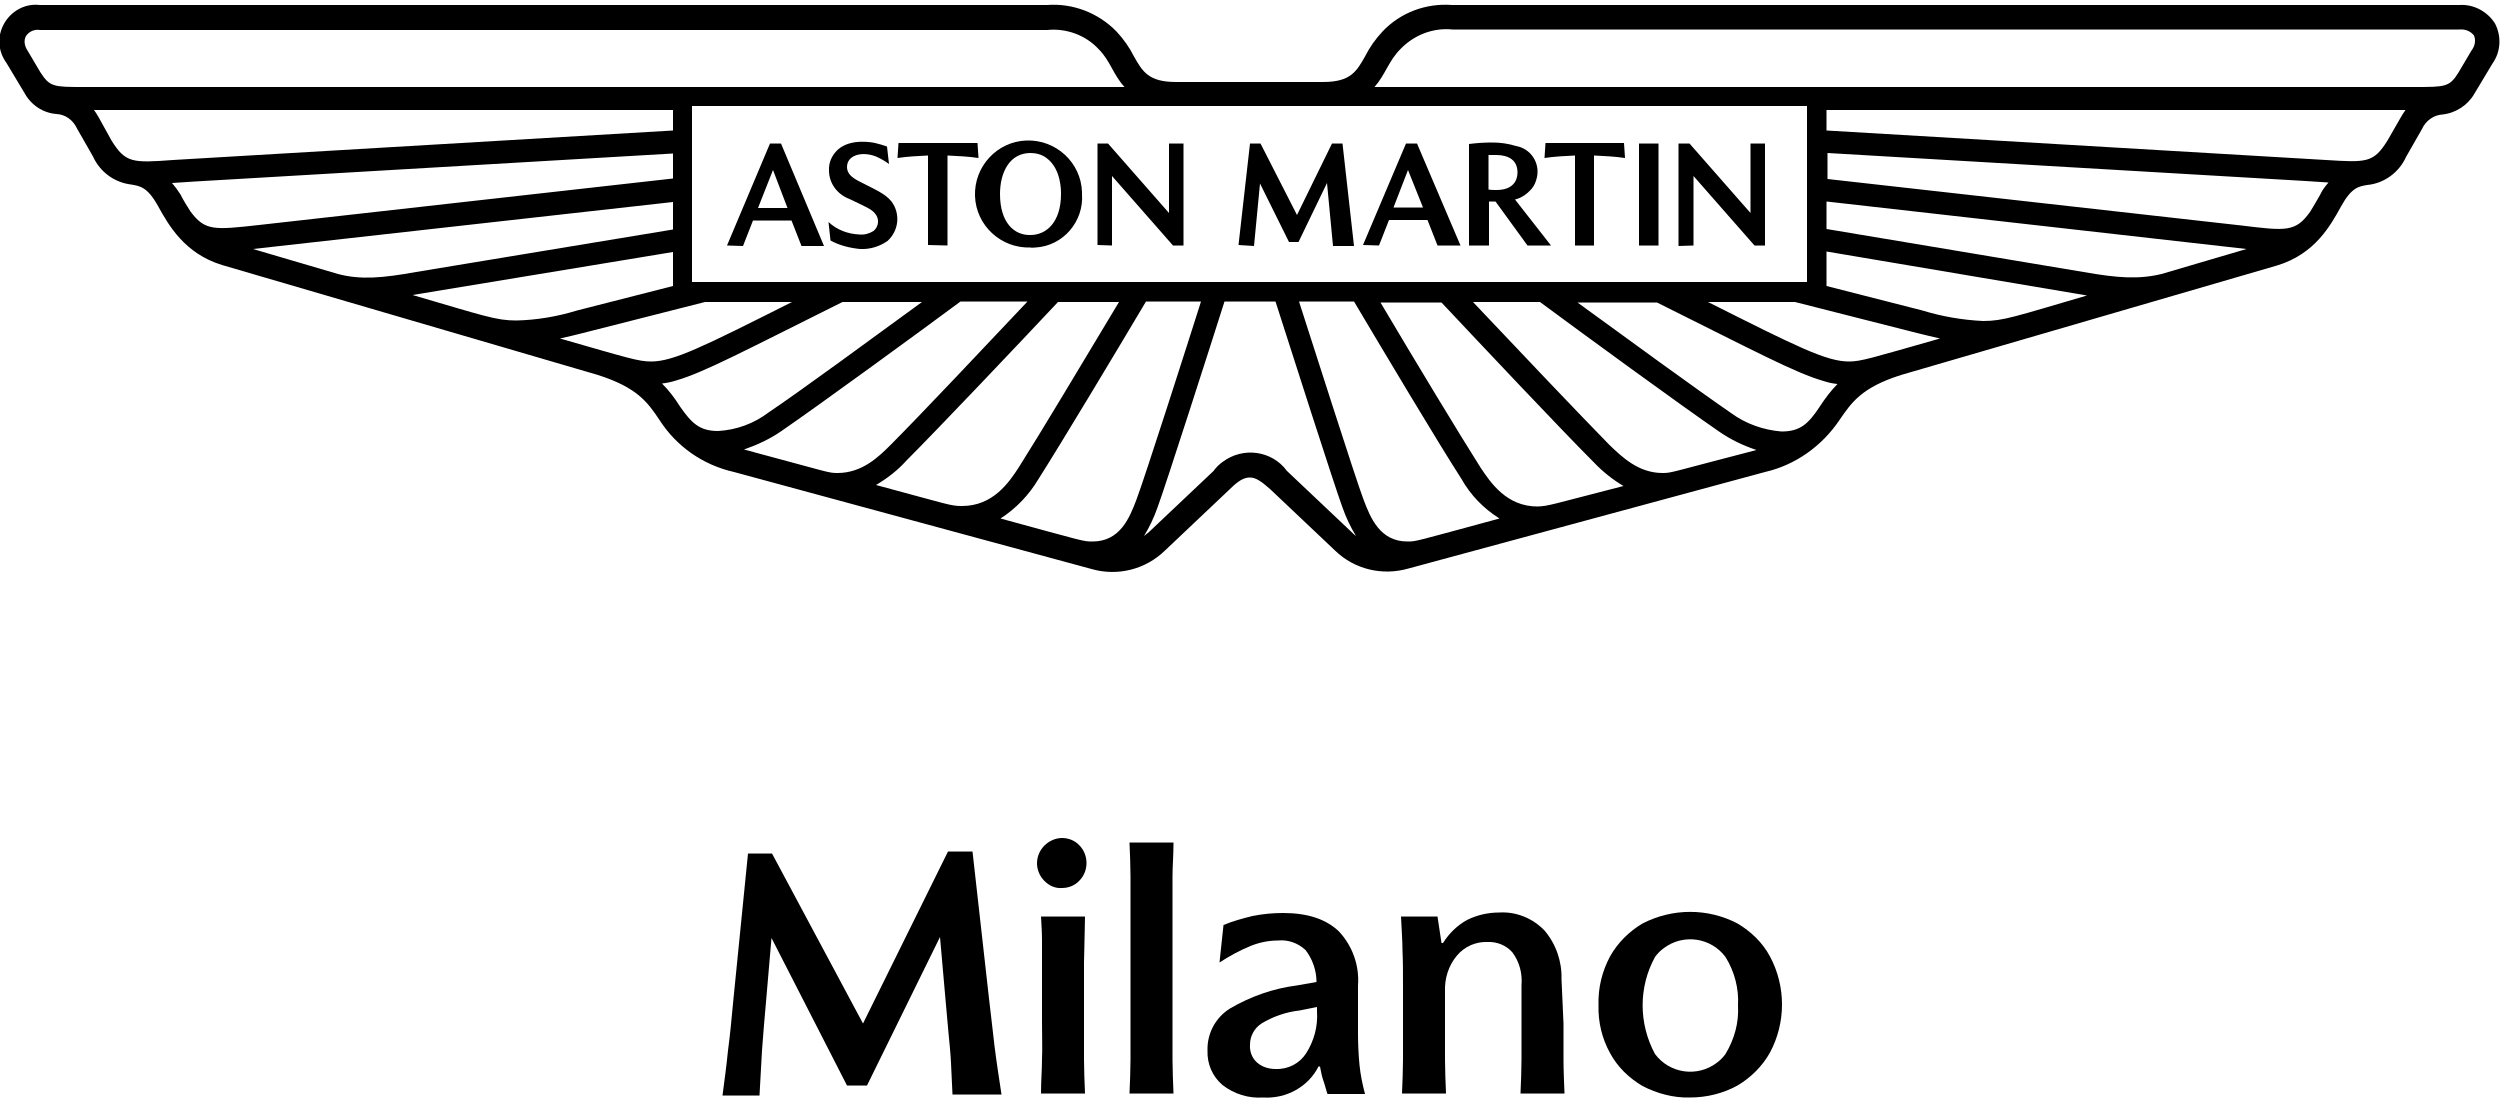
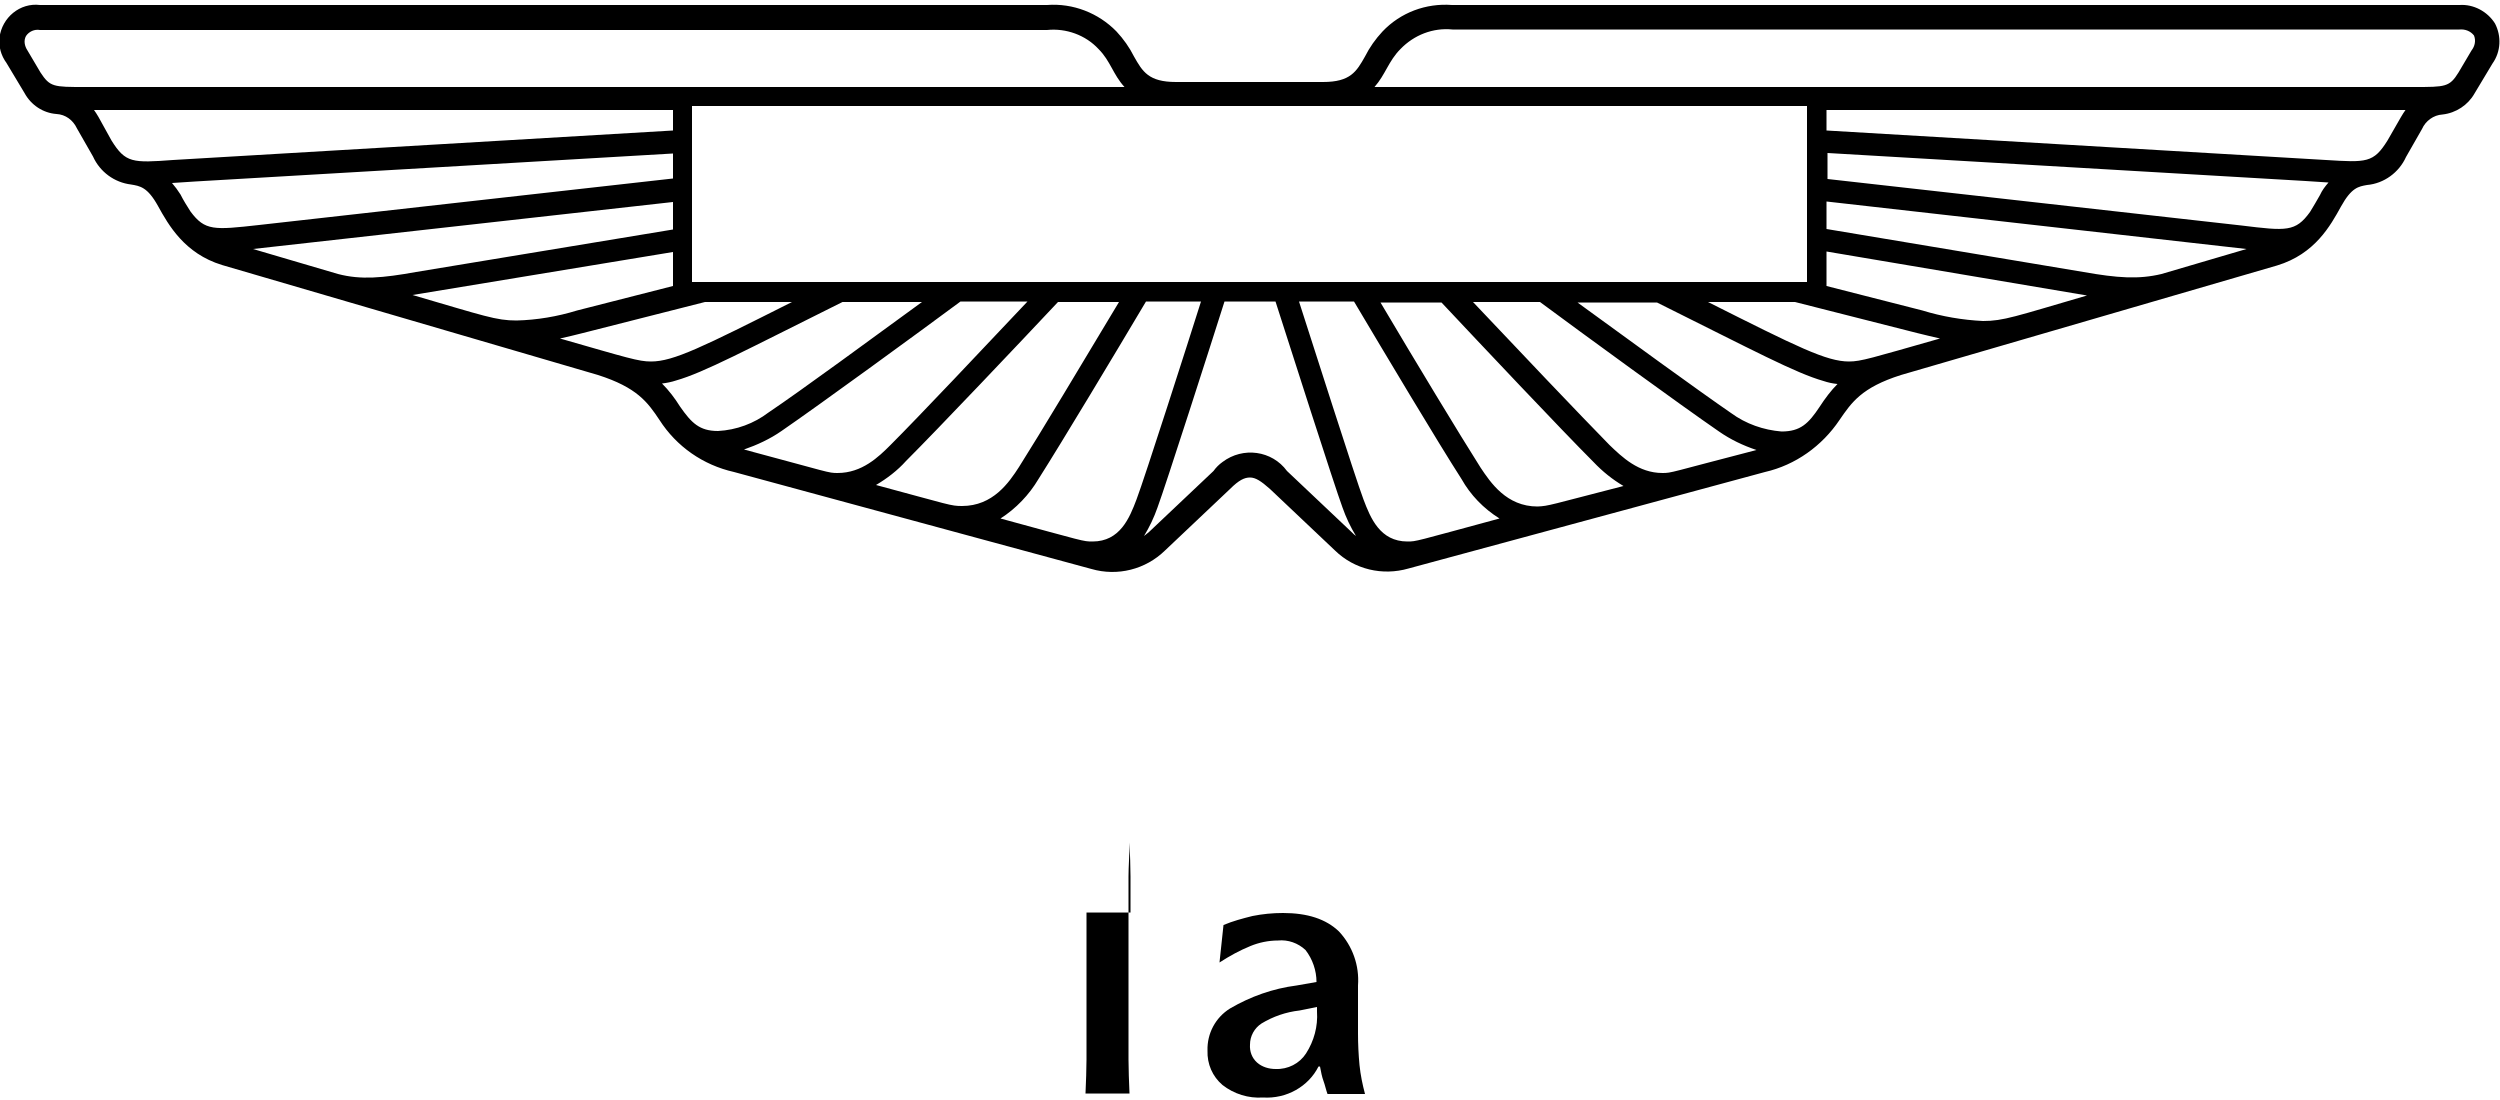
<svg xmlns="http://www.w3.org/2000/svg" version="1.1" id="Livello_1" x="0px" y="0px" viewBox="0 0 500 220" style="enable-background:new 0 0 500 220;" xml:space="preserve">
  <g id="Logo">
-     <path d="M151.6,41.6h5.9l-2.9-7.6L151.6,41.6z M145.4,49.1l8.6-20.4h2.2l8.6,20.5h-4.5l-2-5.1h-7.7l-2,5.1L145.4,49.1z M166.1,48.1   l-0.4-3.7c1.7,1.6,3.9,2.4,6.2,2.5c1,0.1,2-0.2,2.8-0.7c1.1-0.9,1.2-2.5,0.3-3.5c-0.7-0.9-2-1.4-5.1-2.9c-2.4-0.9-4.1-3.1-4.1-5.7   c-0.1-1.6,0.6-3.1,1.8-4.2c2.6-2.3,7-1.4,7.4-1.3c0.8,0.2,1.6,0.4,2.4,0.7l0.4,3.5c-0.8-0.6-1.7-1.1-2.6-1.5   c-2.8-1.1-5.8-0.3-5.8,2.1c0,1.2,0.8,2,2.3,2.8c3.5,1.8,5.3,2.5,6.6,4.1c1.8,2.4,1.5,5.8-0.8,7.9c-1.6,1.1-3.5,1.7-5.5,1.6   C170,49.6,167.9,49.1,166.1,48.1z M185.6,49V31.1c-2.1,0.1-4.1,0.2-6.1,0.5l0.2-3h15.8l0.2,3c-2-0.3-4.1-0.4-6.2-0.5v18L185.6,49z    M206.1,47c3.2,0,6.1-2.6,6.1-8.2c0-0.5,0.1-5-2.9-7.2c-0.9-0.7-2.1-1-3.2-1c-4.2,0-6.1,3.9-6.1,8.2C200,44.6,202.9,47.1,206.1,47   L206.1,47z M206.1,49.5c-5.9,0.2-10.9-4.4-11.1-10.3c-0.2-5.9,4.4-10.9,10.3-11.1c5.9-0.2,10.9,4.4,11.1,10.3c0,0.1,0,0.2,0,0.4   c0.4,5.5-3.8,10.4-9.3,10.7C206.7,49.5,206.4,49.6,206.1,49.5L206.1,49.5z M219.5,49V28.7h2.1l12.2,13.9V28.7h2.9v20.4h-2.1   l-12.2-13.9v13.9L219.5,49z M247.7,49l2.3-20.3h2.1l7.3,14.3l7-14.3h2.1l2.3,20.5h-4.2l-1.2-12.6l-5.7,11.8h-1.9L252,36.7   l-1.2,12.5L247.7,49z M278.7,41.5h5.9l-3-7.5L278.7,41.5z M272.6,49l8.6-20.3h2.2l8.7,20.4h-4.6l-2-5.1h-7.7l-2,5.1L272.6,49z    M297.7,37.9c0.5,0.1,1.1,0.1,1.6,0.1c3.3,0,4.2-1.9,4.2-3.5c0-2.5-1.8-3.5-4.3-3.5c-0.5,0-0.9,0-1.5,0L297.7,37.9z M293.8,49.1   V28.8c1.5-0.2,3.1-0.3,4.6-0.3c1.6,0,3.2,0.2,4.8,0.7c2.9,0.5,4.8,3.3,4.2,6.2c-0.2,0.9-0.5,1.7-1.1,2.4c-0.9,1-2,1.8-3.3,2.1   l7.2,9.2h-4.7l-6.4-8.8h-1.3v8.8H293.8z M315,49.1v-18c-2.1,0.1-4.1,0.2-6.1,0.5l0.2-3h15.7l0.2,3c-2-0.3-4.1-0.4-6.2-0.5v18H315z    M327.8,28.7h3.9v20.4h-3.9V28.7z M335.7,49.2V28.7h2.2l12.2,13.9V28.7h2.9v20.4h-2.1l-12.2-13.9v13.9L335.7,49.2z" />
    <path d="M499,4.7c-1.5-2.4-4.3-3.9-7.1-3.7H290.4c-5.2-0.4-10.3,1.5-13.9,5.3c-1.4,1.5-2.6,3.2-3.5,5c-1.7,3-2.9,5.1-8.4,5.1h-29.4   c-5.5,0-6.7-2.1-8.4-5.1c-0.9-1.8-2.1-3.5-3.5-5c-3.6-3.7-8.7-5.7-13.9-5.3H8C4,0.5,0.4,3.5-0.1,7.5c-0.2,1.8,0.3,3.6,1.4,5.1   l3.6,6c1.3,2.4,3.7,4,6.4,4.2c1.8,0.1,3.3,1.2,4.1,2.9l3.2,5.6c1.4,3.1,4.3,5.2,7.6,5.6c1.8,0.3,3.3,0.5,5.4,4.3s5.3,9.5,12.8,11.8   L119.6,75c7.8,2.5,9.9,5.4,12.3,9c3.4,5.3,8.7,9,14.9,10.4l71.5,19.4c5.2,1.5,10.8,0.1,14.7-3.7l13-12.3c1.8-1.8,2.9-2.3,4-2.3   s2.2,0.7,4,2.3l13,12.3c3.9,3.8,9.5,5.1,14.7,3.6L353,94.4c6.1-1.4,11.4-5.2,14.9-10.4c2.4-3.5,4.4-6.5,12.3-9l75.2-21.9   c7.6-2.3,10.7-8,12.8-11.8s3.5-4,5.2-4.3c3.4-0.3,6.4-2.5,7.8-5.6l3.2-5.6c0.7-1.6,2.3-2.8,4.1-2.9c2.7-0.3,5.1-1.9,6.4-4.2l3.6-6   C500.2,10.3,500.3,7.2,499,4.7z M361.4,21.2v35.2h-223V21.2H361.4z M281.5,108.3c-5.5,0-7.4-4.7-8.8-8.4   c-1.6-4.2-10.4-31.9-12.9-39.6h11c6,10.1,16.8,28.2,21.5,35.5c1.8,3.2,4.4,5.9,7.6,7.9C282.9,108.3,283.3,108.3,281.5,108.3z    M307.5,101.3c-6.2,0-9.4-4.8-11.4-7.8c-4-6.3-13.2-21.5-20-33h12.2c7.7,8.2,24,25.5,30.4,31.9c1.8,1.9,3.8,3.5,6,4.8   C309.9,101,309.8,101.2,307.5,101.3L307.5,101.3z M332.5,94.6c-4.8,0-8.1-3.2-10.6-5.6c-5.6-5.7-19-19.8-27.3-28.6h13.4   c8.5,6.3,28.1,20.6,35.8,25.9c2.3,1.6,4.8,2.8,7.5,3.7C333.9,94.5,334.4,94.6,332.5,94.6L332.5,94.6z M363.9,81.4   c-2.2,3.3-3.8,4.9-7.6,4.9c-3.6-0.3-7.1-1.5-10.1-3.7c-6.4-4.4-21.1-15.1-30.7-22.1h15.9c19.5,9.7,27.7,14.1,33.3,15.7   c0.9,0.3,1.8,0.5,2.8,0.6C366.2,78.1,365,79.7,363.9,81.4L363.9,81.4z M369.8,72.3c-4.5,0-10.3-2.9-28.2-11.9H359l24.4,6.2   c1.7,0.4,3.2,0.8,4.6,1.1C374.3,71.6,372.2,72.3,369.8,72.3L369.8,72.3z M417.4,59.1c-14.4,4.2-16.7,5.1-20.8,5.1   c-4.1-0.2-8.2-0.9-12.1-2.1l0,0l-19.2-4.9v-6.9L417.4,59.1z M432.3,54.8c-4.6,1.1-8.8,0.8-15.6-0.4l0,0l-51.4-8.6v-5.5l84,9.5   L432.3,54.8z M464,39c-0.7,1.2-1.3,2.3-2,3.4c-2.9,4-4.7,3.8-13.7,2.7l-82.8-9.3v-5.2l95.6,5.6l4.6,0.3C465,37.3,464.4,38.1,464,39   L464,39z M480.2,23.4l-2.7,4.7c-2.8,4.5-4.2,4.4-12.3,3.9l-99.9-5.9v-4.1h115.8C480.8,22.4,480.5,22.9,480.2,23.4z M494.3,10.1   l-2.6,4.4c-1.8,2.9-2.6,2.9-8.8,2.9h-208c2.2-2.5,2.8-5.2,5.2-7.6c2.7-2.8,6.5-4.3,10.4-3.9h201.4c1.1-0.1,2.2,0.3,2.9,1.2   C495.2,8.1,495,9.2,494.3,10.1L494.3,10.1z M228.8,107.2c1.1-1.8,2-3.7,2.7-5.7c1.6-4.3,10.8-33,13.4-41.2h10.2   c2.6,8.1,11.8,36.9,13.4,41.2c0.7,2,1.6,3.9,2.7,5.7c-0.3-0.2-0.6-0.5-0.9-0.8l-12.9-12.2c-3-4.1-8.8-4.9-12.9-1.8   c-0.7,0.5-1.3,1.1-1.8,1.8l-12.9,12.2C229.4,106.7,229.1,107,228.8,107.2z M200.1,103.7c3.1-2,5.7-4.7,7.6-7.9   c4.7-7.4,15.5-25.4,21.5-35.5h11c-2.4,7.6-11.3,35.4-12.9,39.6c-1.4,3.7-3.3,8.4-8.8,8.4C216.6,108.3,217,108.3,200.1,103.7   L200.1,103.7z M175.2,97c2.2-1.3,4.3-2.9,6-4.8c6.4-6.4,22.7-23.6,30.4-31.8h12.2c-6.9,11.5-16,26.7-20,33c-2,3.1-5.2,7.8-11.4,7.8   C190.1,101.2,190.1,101,175.2,97L175.2,97z M148.8,89.9c2.6-0.9,5.2-2.1,7.5-3.7c7.7-5.3,27.3-19.6,35.8-25.9h13.4   c-8.3,8.8-21.7,23-27.4,28.7c-2.4,2.4-5.7,5.6-10.6,5.6C165.6,94.6,166,94.5,148.8,89.9L148.8,89.9z M132.4,76.7   c0.9-0.1,1.9-0.3,2.8-0.6c5.6-1.6,13.8-6,33.3-15.7h15.9c-9.6,7-24.3,17.8-30.7,22.1c-2.9,2.2-6.4,3.5-10.1,3.7   c-3.7,0-5.3-1.6-7.6-4.9C135,79.7,133.8,78.1,132.4,76.7L132.4,76.7z M112,67.7c1.4-0.3,3-0.7,4.6-1.1l24.4-6.2h17.4   c-17.9,9-23.7,11.9-28.2,11.9C127.7,72.3,125.6,71.6,112,67.7L112,67.7z M134.6,50.4v6.8l-19.2,4.9l0,0c-3.9,1.2-8,1.9-12.1,2   c-4.1,0-6.4-0.9-20.8-5.1L134.6,50.4z M50.6,49.8l84-9.4v5.5l-51.4,8.5l0,0c-6.7,1.2-11,1.6-15.6,0.4L50.6,49.8z M34.4,36.6   l4.6-0.3l95.6-5.6v5l-82.8,9.3c-9,1-10.8,1.2-13.7-2.7c-0.7-1.1-1.4-2.2-2-3.4C35.6,38.1,35,37.3,34.4,36.6L34.4,36.6z M18.8,22   h115.8v4.1l-100,5.9c-8.1,0.6-9.5,0.6-12.3-3.9l-2.6-4.7C19.4,22.9,19.1,22.4,18.8,22L18.8,22z M5.2,7.2C5.8,6.3,6.9,5.8,8,6h201.4   c3.8-0.4,7.7,1,10.3,3.8c2.4,2.4,2.9,5.1,5.2,7.6h-208c-6.2,0-6.9,0-8.8-2.9l-2.6-4.4C4.9,9.2,4.7,8.1,5.2,7.2L5.2,7.2z" />
  </g>
  <g id="Dealership">
-     <path d="M172.6,204.7l17-34.4h4.9l3.3,29.4c0.4,3.1,0.7,6.3,1.1,9.5c0.4,3.2,0.9,6.4,1.4,9.7h-9.8c-0.1-2.3-0.2-4.4-0.3-6.3   c-0.1-2-0.3-4-0.5-6c-0.2-2.1-0.4-4.3-0.6-6.7l-1.1-12.5l-14.6,29.7h-4l-15.1-29.5l-1.1,12.8c-0.3,3.5-0.6,6.7-0.8,9.7   c-0.2,3-0.3,6-0.5,9h-7.4c0.4-3,0.8-6,1.1-9c0.4-3,0.7-6.1,1-9.4l3-30h4.8L172.6,204.7z" />
-     <path d="M208.9,176.2c-2-2-2-5.1,0-7.1c0.9-0.9,2.2-1.5,3.5-1.5c1.3,0,2.6,0.5,3.5,1.5c0.9,0.9,1.4,2.2,1.4,3.5   c0,1.3-0.5,2.6-1.4,3.5c-0.9,1-2.2,1.5-3.5,1.5C211.1,177.7,209.9,177.2,208.9,176.2z M208.4,197.6c0-1.9,0-3.5,0-5.1v-4.4   c0-1.5-0.1-3.1-0.2-4.8h8.8c0,1.8-0.1,3.3-0.1,4.8s-0.1,3-0.1,4.4c0,1.5,0,3.2,0,5.1v6.9c0,2.8,0,5.3,0,7.3s0.1,4.4,0.2,6.9h-8.8   c0-2.5,0.2-4.8,0.2-6.9c0.1-2.1,0-4.5,0-7.3L208.4,197.6z" />
-     <path d="M226.1,182.5c0-2.8,0-5.2,0-7.2s-0.1-4.3-0.2-6.8h8.8c0,2.5-0.2,4.8-0.2,6.8s0,4.4,0,7.2v22.2c0,2.8,0,5.1,0,7.2   c0,2,0.1,4.3,0.2,6.8h-8.8c0.1-2.5,0.2-4.8,0.2-6.8c0-2,0-4.4,0-7.2V182.5z" />
+     <path d="M226.1,182.5c0-2.8,0-5.2,0-7.2s-0.1-4.3-0.2-6.8c0,2.5-0.2,4.8-0.2,6.8s0,4.4,0,7.2v22.2c0,2.8,0,5.1,0,7.2   c0,2,0.1,4.3,0.2,6.8h-8.8c0.1-2.5,0.2-4.8,0.2-6.8c0-2,0-4.4,0-7.2V182.5z" />
    <path d="M252.6,219.5c-2.9,0.2-5.8-0.7-8.1-2.5c-2-1.7-3.1-4.2-3-6.9c-0.1-3.4,1.6-6.6,4.5-8.4c4.1-2.4,8.6-4,13.3-4.6l4-0.7   c0-2.3-0.8-4.6-2.2-6.4c-1.5-1.4-3.5-2.1-5.5-1.9c-1.9,0-3.8,0.4-5.5,1.1c-2.2,0.9-4.2,2-6.2,3.3l0.8-7.5c1.9-0.8,3.8-1.3,5.8-1.8   c2-0.4,4-0.6,6.1-0.6c4.9,0,8.6,1.2,11.2,3.7c2.7,2.9,4.1,6.8,3.8,10.8v9.6c0,2.1,0.1,4.2,0.3,6.3c0.2,2,0.6,3.9,1.1,5.8h-7.5   c-0.3-0.8-0.5-1.8-0.8-2.6c-0.3-0.8-0.5-1.8-0.7-2.9h-0.3C261.7,217.3,257.3,219.8,252.6,219.5z M261.2,210.7   c1.6-2.5,2.4-5.4,2.2-8.4v-0.9l-3.5,0.7c-2.7,0.3-5.3,1.2-7.6,2.6c-1.4,0.9-2.3,2.5-2.3,4.2c-0.1,1.4,0.4,2.7,1.4,3.6   c1,0.9,2.4,1.3,3.7,1.3C257.6,213.9,259.9,212.7,261.2,210.7L261.2,210.7z" />
-     <path d="M312.7,204.7c0,2.8,0,5.1,0,7.2s0.1,4.3,0.2,6.8h-8.8c0.1-2.5,0.2-4.8,0.2-6.8c0-2,0-4.4,0-7.2v-7.6   c0.2-2.4-0.4-4.7-1.8-6.6c-1.2-1.4-3.1-2.2-5-2.1c-2.3-0.1-4.6,0.9-6.1,2.7c-1.7,2-2.5,4.6-2.4,7.2v6.4c0,2.8,0,5.1,0,7.2   c0,2,0.1,4.3,0.2,6.8h-8.8c0.1-2.5,0.2-4.8,0.2-6.8c0-2,0-4.4,0-7.2v-7.5c0-2.5,0-4.9-0.1-7c0-2.1-0.2-4.5-0.3-6.9h7.3l0.8,5.3h0.3   c1.2-1.9,2.8-3.5,4.8-4.6c2-1,4.2-1.5,6.5-1.5c3.4-0.2,6.7,1.2,9,3.6c2.3,2.7,3.5,6.2,3.4,9.7L312.7,204.7z" />
-     <path d="M322,210.6c-1.6-2.9-2.4-6.2-2.3-9.6c-0.1-3.4,0.7-6.7,2.3-9.7c1.5-2.7,3.8-5,6.5-6.6c6-3.1,13.1-3.1,19,0   c2.7,1.6,5,3.8,6.5,6.6c3.2,6,3.2,13.2,0,19.2c-1.5,2.7-3.8,5-6.5,6.6c-2.9,1.6-6.2,2.4-9.5,2.4c-3.3,0.1-6.6-0.8-9.5-2.3   C325.8,215.6,323.5,213.4,322,210.6z M347.6,201.1c0.2-3.4-0.7-6.8-2.5-9.7c-2.9-3.9-8.4-4.7-12.3-1.8c-0.7,0.5-1.3,1.1-1.8,1.8   c-3.3,6-3.3,13.3,0,19.4c2.9,3.9,8.4,4.7,12.3,1.8c0.7-0.5,1.3-1.1,1.8-1.8C346.9,207.8,347.8,204.5,347.6,201.1L347.6,201.1z" />
  </g>
</svg>